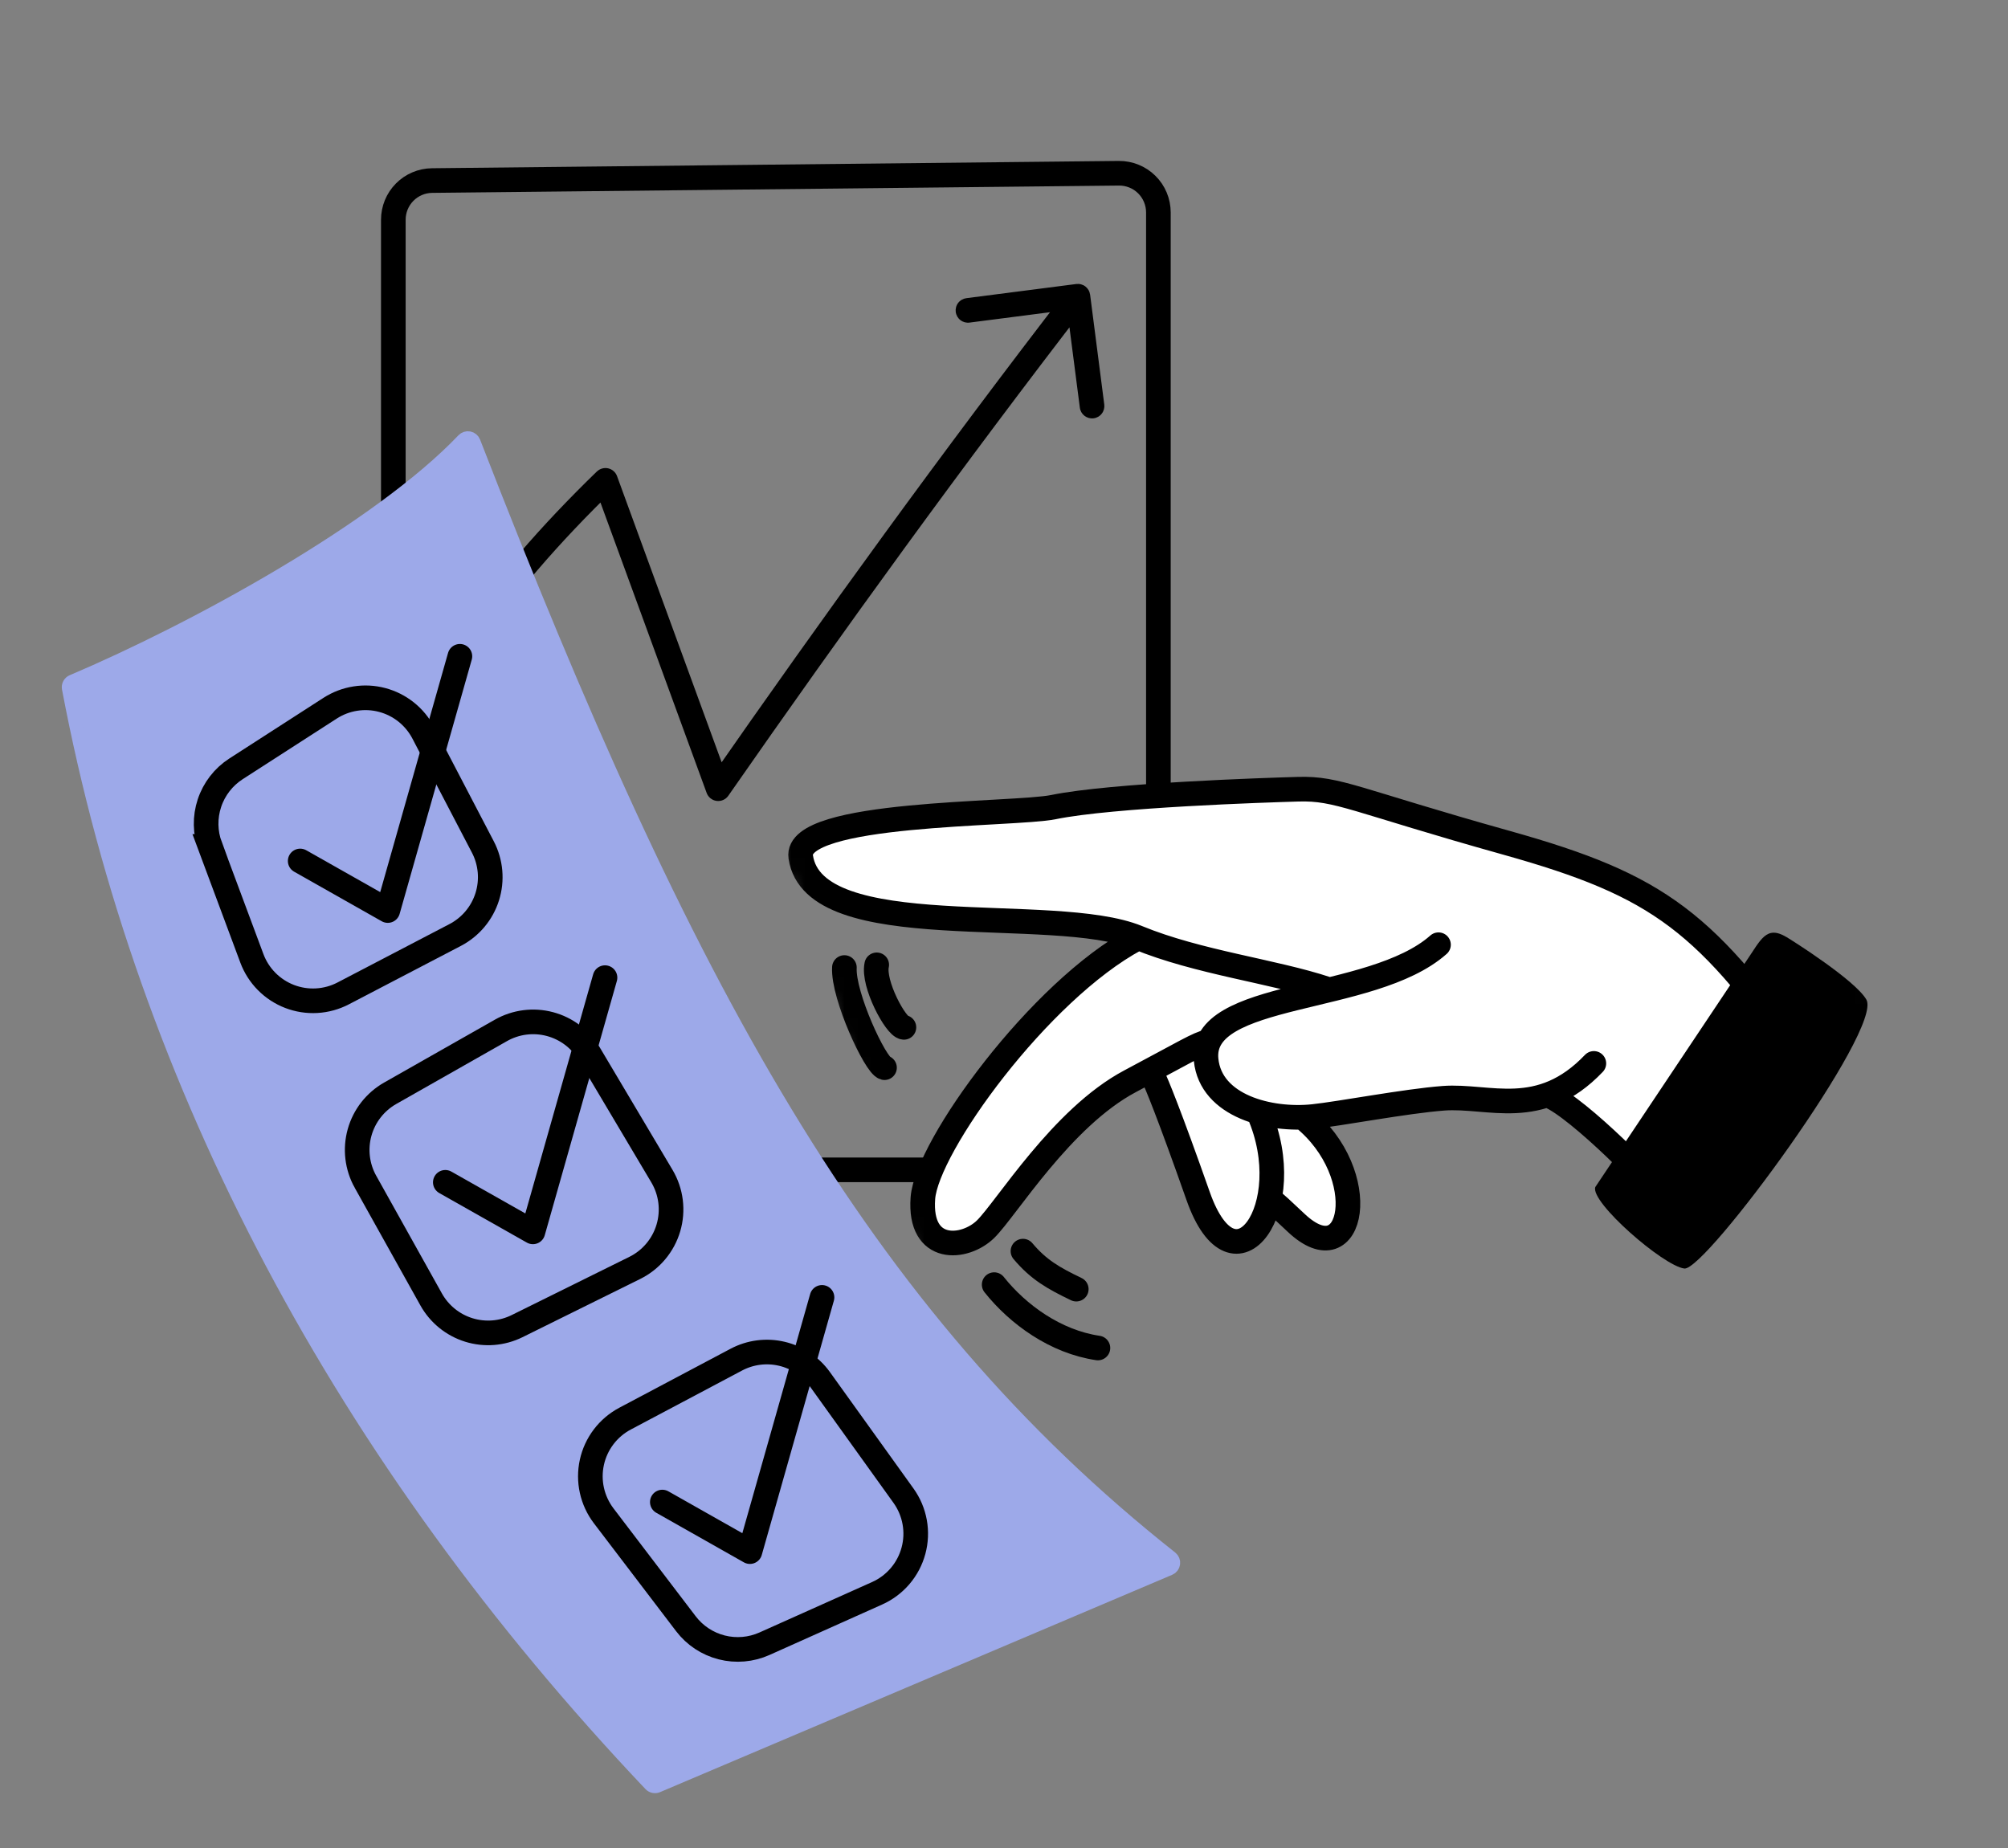
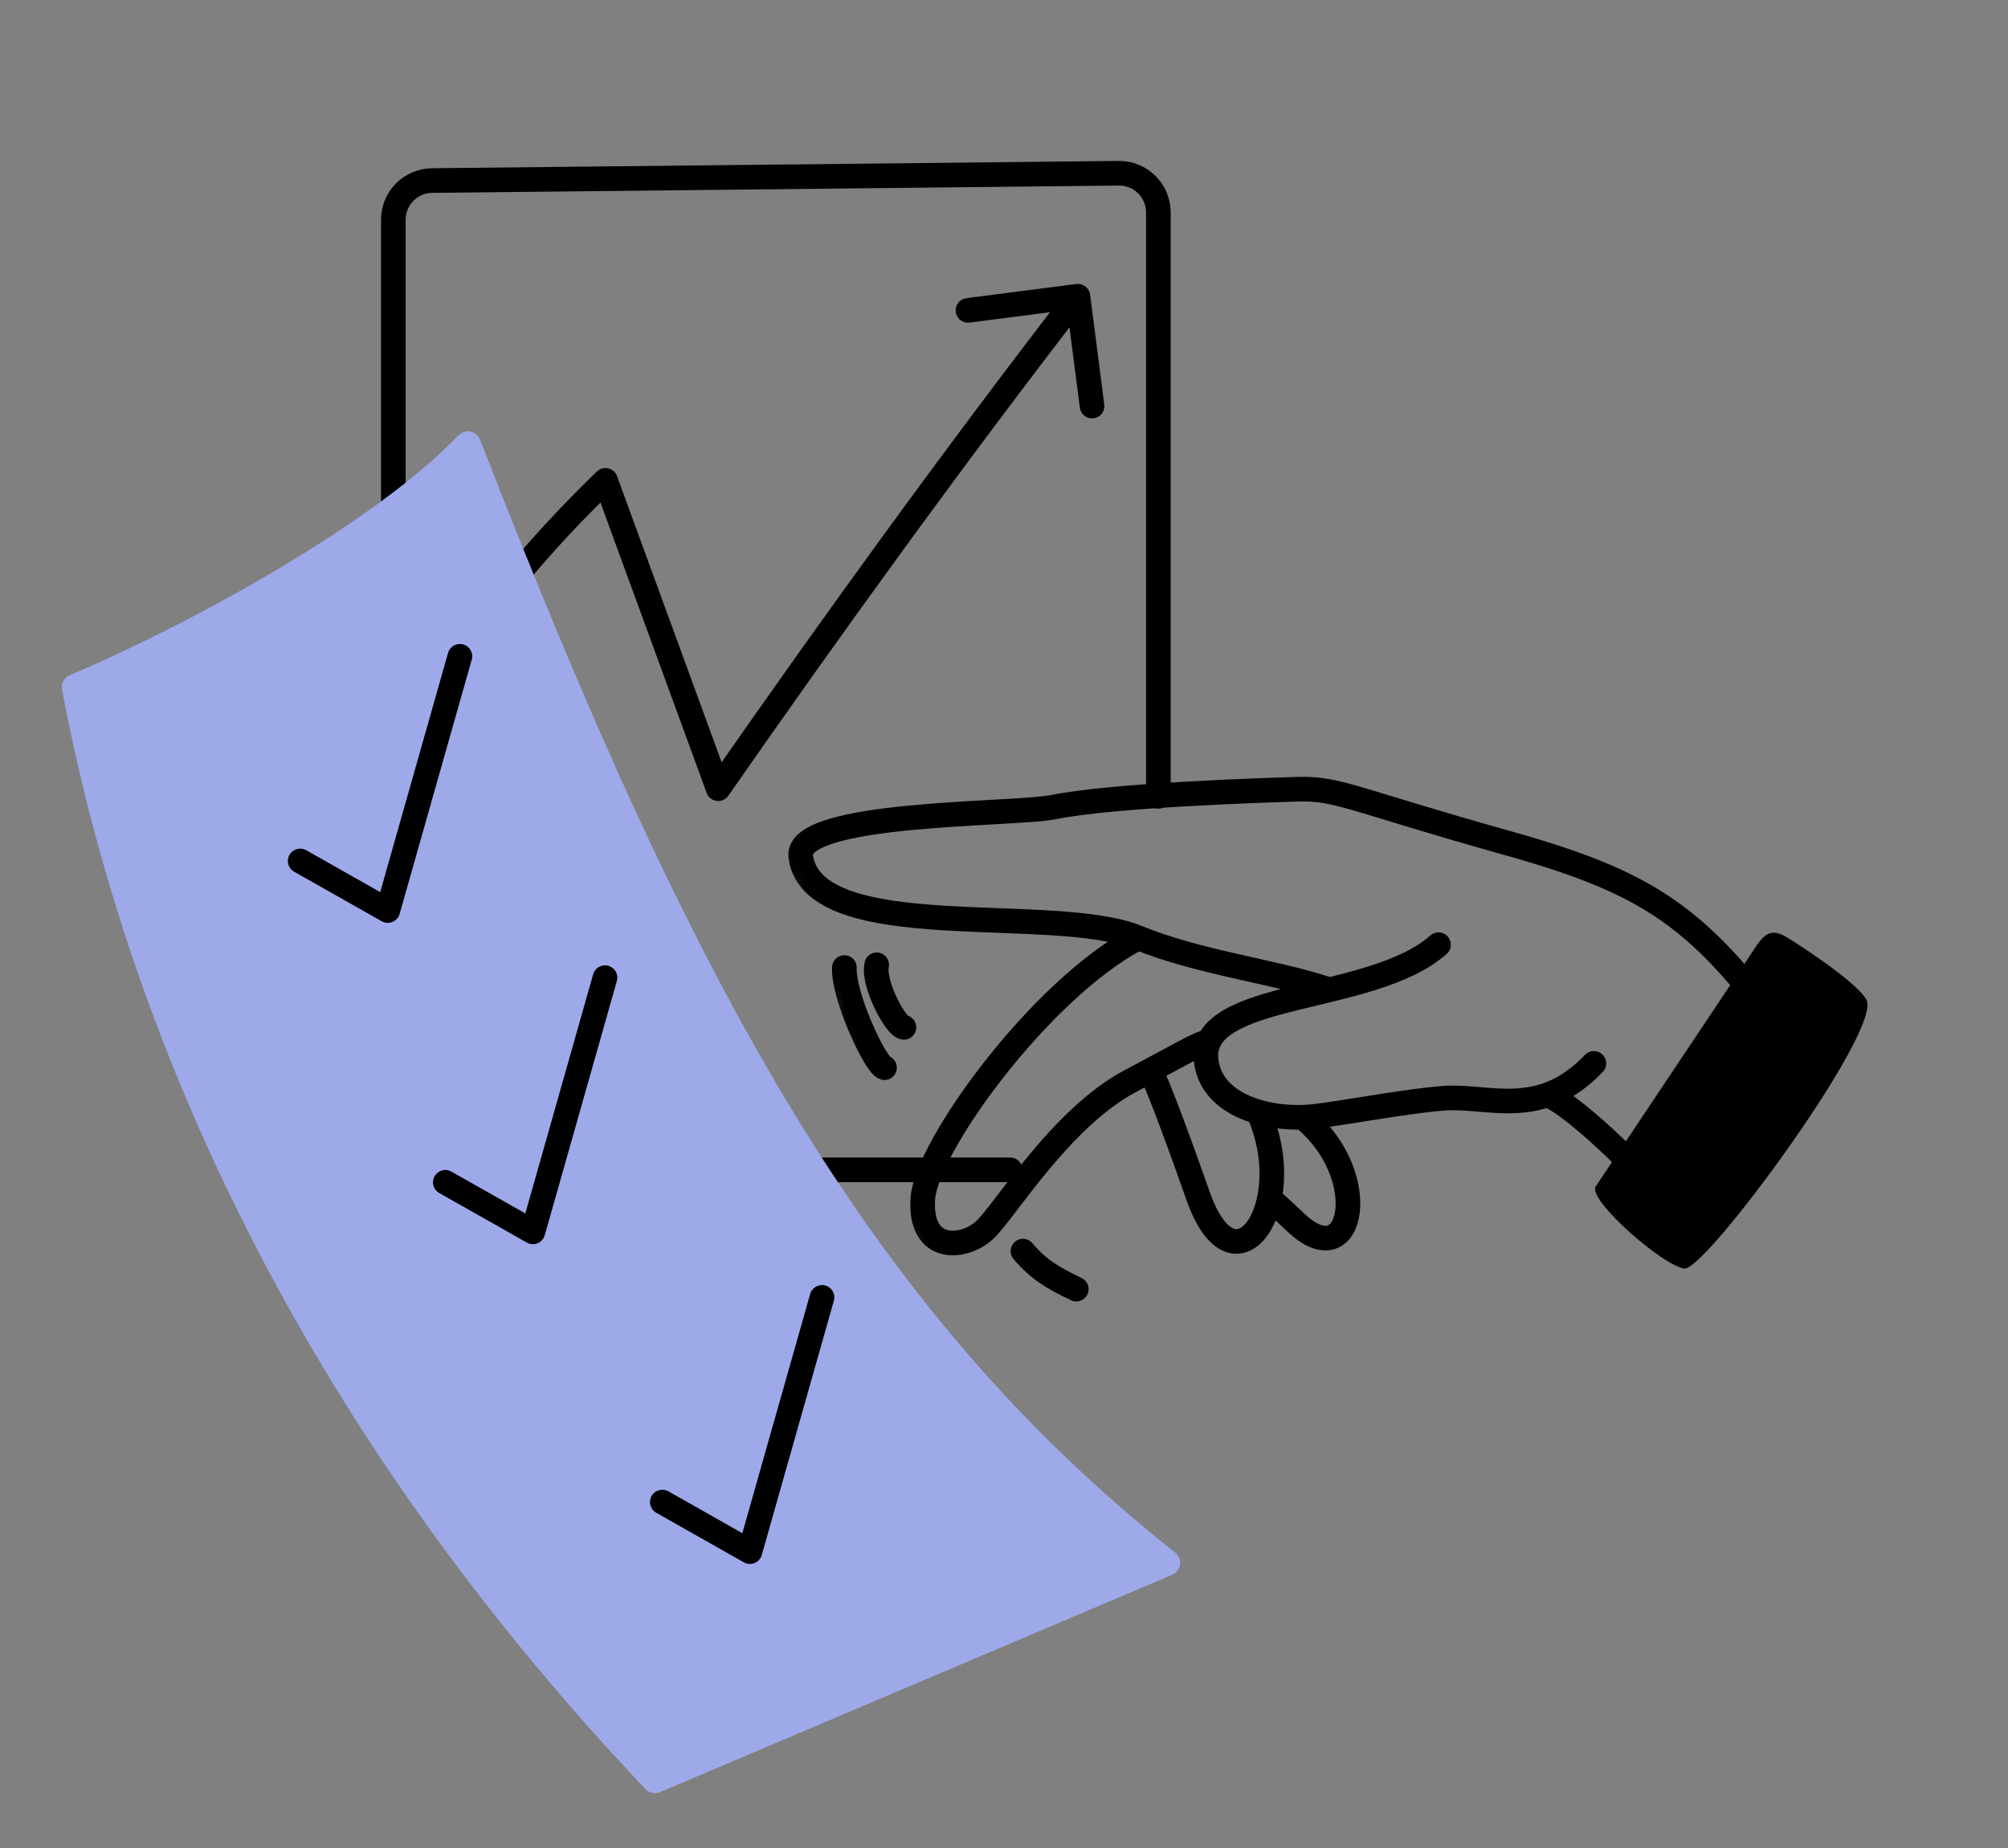
<svg xmlns="http://www.w3.org/2000/svg" width="151" height="139" viewBox="0 0 151 139" fill="none">
  <rect x="0" y="0" width="151" height="139" fill="#808080" stroke="none" />
  <path d="M87.11 59.887V15.972C87.109 15.583 87.032 15.198 86.882 14.839C86.732 14.48 86.513 14.154 86.236 13.881C85.96 13.607 85.632 13.391 85.271 13.245C84.91 13.099 84.525 13.025 84.135 13.029L32.489 13.579C31.714 13.588 30.974 13.902 30.429 14.453C29.884 15.004 29.579 15.747 29.578 16.522V84.831C29.579 85.607 29.886 86.352 30.432 86.903C30.979 87.454 31.721 87.767 32.497 87.774L58.356 87.979M29.578 87.979H75.96" stroke="black" stroke-width="1.852" stroke-miterlimit="10" stroke-linecap="round" stroke-linejoin="round" />
  <path d="M33.986 48.294C33.919 48.396 33.872 48.509 33.849 48.629C33.826 48.748 33.826 48.871 33.851 48.99C33.875 49.109 33.922 49.222 33.99 49.323C34.058 49.424 34.146 49.511 34.247 49.578C34.348 49.645 34.462 49.691 34.581 49.715C34.701 49.738 34.824 49.737 34.943 49.713C35.062 49.689 35.175 49.641 35.276 49.573C35.377 49.505 35.463 49.418 35.53 49.317L33.986 48.294ZM45.53 36.126L46.403 35.813C46.35 35.667 46.262 35.537 46.147 35.434C46.031 35.331 45.891 35.258 45.74 35.223C45.589 35.188 45.432 35.192 45.283 35.233C45.133 35.275 44.997 35.353 44.886 35.461L45.53 36.126ZM54.01 59.315L53.138 59.628C53.195 59.788 53.295 59.929 53.428 60.036C53.56 60.142 53.719 60.211 53.887 60.233C54.056 60.255 54.227 60.231 54.383 60.163C54.538 60.094 54.672 59.984 54.769 59.844L54.01 59.315ZM81.973 22.159C81.957 22.039 81.918 21.922 81.858 21.817C81.797 21.711 81.716 21.619 81.62 21.544C81.524 21.47 81.414 21.416 81.296 21.384C81.179 21.352 81.056 21.344 80.936 21.359L72.671 22.424C72.427 22.456 72.206 22.582 72.056 22.777C71.906 22.971 71.84 23.217 71.871 23.461C71.903 23.705 72.029 23.926 72.224 24.076C72.418 24.226 72.665 24.293 72.908 24.261L80.254 23.313L81.203 30.659C81.218 30.78 81.257 30.896 81.318 31.002C81.378 31.107 81.459 31.2 81.555 31.274C81.652 31.348 81.762 31.403 81.879 31.435C81.996 31.466 82.119 31.475 82.24 31.459C82.36 31.444 82.477 31.404 82.582 31.344C82.688 31.283 82.78 31.203 82.854 31.106C82.929 31.01 82.983 30.9 83.015 30.783C83.047 30.665 83.055 30.543 83.04 30.422L81.975 22.157L81.973 22.159ZM35.53 49.317C38.462 44.883 42.082 40.761 46.175 36.789L44.884 35.459C40.727 39.494 37.012 43.717 33.984 48.292L35.528 49.315L35.53 49.317ZM44.658 36.437L48.901 48.041L53.138 59.628L54.88 59.004L50.638 47.4L46.403 35.813L44.658 36.437ZM54.769 59.844C63.473 47.341 72.401 35.005 81.788 22.843L80.321 21.711C70.914 33.906 61.965 46.263 53.249 58.785L54.769 59.844Z" fill="black" />
  <path d="M5.436 51.228C5.223 51.319 5.103 51.544 5.145 51.77C10.791 81.565 25.656 109.694 48.895 134.213C49.036 134.361 49.255 134.407 49.443 134.328L87.96 117.981C88.119 117.913 88.23 117.767 88.254 117.596C88.279 117.426 88.208 117.254 88.073 117.146C64.766 98.7 51.543 74.18 35.643 33.235C35.582 33.078 35.445 32.965 35.28 32.931C35.116 32.898 34.945 32.954 34.83 33.074C31.671 36.394 26.63 39.957 21.206 43.187C15.782 46.417 10.023 49.283 5.438 51.23L5.436 51.228Z" fill="#9DA9E9" stroke="#9DA9E9" stroke-width="0.981" stroke-linejoin="round" />
-   <path d="M15.808 63.656C15.418 62.608 15.398 61.459 15.751 60.398C16.103 59.337 16.807 58.429 17.747 57.822L24.826 53.26C25.399 52.891 26.043 52.645 26.717 52.539C27.39 52.432 28.078 52.467 28.738 52.642C29.397 52.816 30.012 53.126 30.545 53.551C31.078 53.977 31.516 54.509 31.832 55.113L36.311 63.698C36.912 64.852 37.031 66.196 36.641 67.437C36.251 68.678 35.384 69.713 34.232 70.315L25.806 74.711C25.189 75.032 24.511 75.219 23.817 75.258C23.123 75.298 22.428 75.189 21.779 74.94C21.13 74.691 20.541 74.306 20.052 73.812C19.563 73.318 19.184 72.726 18.941 72.074L15.806 63.656H15.808ZM27.482 88.874C26.851 87.744 26.693 86.41 27.042 85.163C27.39 83.917 28.218 82.858 29.343 82.219L37.67 77.491C38.787 76.857 40.108 76.687 41.349 77.016C42.59 77.345 43.653 78.147 44.309 79.25L49.776 88.452C50.121 89.033 50.342 89.679 50.426 90.35C50.509 91.02 50.454 91.701 50.262 92.348C50.071 92.996 49.747 93.598 49.312 94.115C48.878 94.632 48.341 95.054 47.735 95.354L38.882 99.734C37.753 100.291 36.454 100.394 35.252 100.02C34.051 99.647 33.038 98.826 32.424 97.728L27.483 88.874H27.482ZM45.396 113.997C44.966 113.43 44.663 112.777 44.51 112.082C44.356 111.388 44.356 110.668 44.509 109.973C44.661 109.278 44.963 108.624 45.393 108.058C45.824 107.491 46.372 107.025 47 106.691L55.372 102.252C56.42 101.697 57.634 101.54 58.789 101.811C59.944 102.082 60.962 102.761 61.654 103.724L67.943 112.485C68.367 113.076 68.654 113.754 68.783 114.47C68.913 115.186 68.882 115.921 68.692 116.623C68.503 117.325 68.16 117.977 67.688 118.53C67.216 119.083 66.627 119.525 65.963 119.822L57.485 123.619C56.476 124.07 55.343 124.168 54.271 123.895C53.199 123.622 52.251 122.995 51.58 122.115L45.396 113.997Z" stroke="black" stroke-width="1.852" />
  <path d="M22.574 64.75L29.161 68.478L34.584 49.357M33.487 88.917L40.074 92.644L45.496 73.524M49.806 112.963L56.393 116.691L61.815 97.57" stroke="black" stroke-width="1.852" stroke-linecap="round" stroke-linejoin="round" />
  <mask id="mask0_8561_142933" style="mask-type:luminance" maskUnits="userSpaceOnUse" x="55" y="30" width="95" height="95">
    <path d="M126.051 30.047L149.951 101.065L78.933 124.965L55.033 53.947L126.051 30.047Z" fill="white" />
  </mask>
  <g mask="url(#mask0_8561_142933)">
-     <path d="M126.273 69.357L130.679 73.737L122.668 87.668L118.559 84.166L116.503 82.414L110.648 82.431L105.964 83.029L98.501 84.076L100.118 85.974L101.299 89.485L101.309 92.413L99.114 93.151L95.592 89.94L94.575 92.725L92.82 93.316L90.766 91.564L87.079 82.059L86.049 80.451L79.768 85.007L75.685 90.288L73.642 92.929L71.886 93.52L70.127 92.648L69.094 89.576L72.153 84.15L76.09 78.429L81.638 73.142L84.853 71.083L84.41 69.766L76.942 69.35L66.985 68.792L63.175 67.633L60.829 66.468L60.238 64.713L60.529 64.126L61.549 62.805L65.499 61.475L77.503 60.855L93.164 59.492L101.072 59.763L115.138 63.822L126.281 69.353L126.273 69.357Z" fill="white" />
-     <path d="M116.503 82.414C118.663 83.305 124.648 89.292 125.166 90.427M86.715 80.964C86.933 81.377 87.918 83.753 90.102 89.959C92.833 97.716 97.716 90.735 94.677 83.75M95.611 90.342C95.955 90.576 95.151 89.783 97.485 91.977C101.785 96.022 103.276 88.312 97.959 84.027M85.437 70.616C78.144 74.533 69.692 86.222 69.401 90.101C69.088 94.287 72.561 93.964 74.115 92.442C75.668 90.92 79.831 84.051 84.974 81.32C89.087 79.135 90.105 78.489 90.859 78.338M136.113 80.585C128.396 69.324 124.796 66.609 113.313 63.39C101.829 60.172 100.629 59.266 97.627 59.353C95.25 59.422 83.655 59.792 79.209 60.701C76.255 61.305 59.709 61 60.215 64.448C61.207 71.198 79.222 67.905 85.538 70.505C90.113 72.387 95.761 73.042 99.792 74.381M108.174 71.048C103.133 75.516 90.168 74.433 90.698 79.701C91.05 83.201 95.5 84.312 98.748 83.97C100.744 83.761 105.72 82.809 108.548 82.596C111.974 82.338 115.783 84.242 119.857 79.974M63.498 72.764C63.383 74.881 65.84 80.137 66.514 80.296M74.761 96.612C76.55 98.859 79.376 100.911 82.563 101.377M65.929 72.561C65.615 73.977 67.366 77.224 67.974 77.263" stroke="black" stroke-width="1.852" stroke-linecap="round" stroke-linejoin="round" />
+     <path d="M116.503 82.414C118.663 83.305 124.648 89.292 125.166 90.427M86.715 80.964C86.933 81.377 87.918 83.753 90.102 89.959C92.833 97.716 97.716 90.735 94.677 83.75M95.611 90.342C95.955 90.576 95.151 89.783 97.485 91.977C101.785 96.022 103.276 88.312 97.959 84.027M85.437 70.616C78.144 74.533 69.692 86.222 69.401 90.101C69.088 94.287 72.561 93.964 74.115 92.442C75.668 90.92 79.831 84.051 84.974 81.32C89.087 79.135 90.105 78.489 90.859 78.338M136.113 80.585C128.396 69.324 124.796 66.609 113.313 63.39C101.829 60.172 100.629 59.266 97.627 59.353C95.25 59.422 83.655 59.792 79.209 60.701C76.255 61.305 59.709 61 60.215 64.448C61.207 71.198 79.222 67.905 85.538 70.505C90.113 72.387 95.761 73.042 99.792 74.381M108.174 71.048C103.133 75.516 90.168 74.433 90.698 79.701C91.05 83.201 95.5 84.312 98.748 83.97C100.744 83.761 105.72 82.809 108.548 82.596C111.974 82.338 115.783 84.242 119.857 79.974M63.498 72.764C63.383 74.881 65.84 80.137 66.514 80.296M74.761 96.612M65.929 72.561C65.615 73.977 67.366 77.224 67.974 77.263" stroke="black" stroke-width="1.852" stroke-linecap="round" stroke-linejoin="round" />
    <path d="M76.926 94.092C78.102 95.49 79.207 96.118 80.935 96.951" stroke="black" stroke-width="1.852" stroke-linecap="round" stroke-linejoin="round" />
    <path d="M134.343 70.474C132.812 69.557 132.414 70.681 131.312 72.289L131.258 72.368L119.967 89.272C119.554 90.396 125.077 95.205 126.662 95.401C128.247 95.598 141.621 77.385 140.349 75.174C139.517 73.727 134.815 70.755 134.343 70.472V70.474Z" fill="black" />
  </g>
</svg>